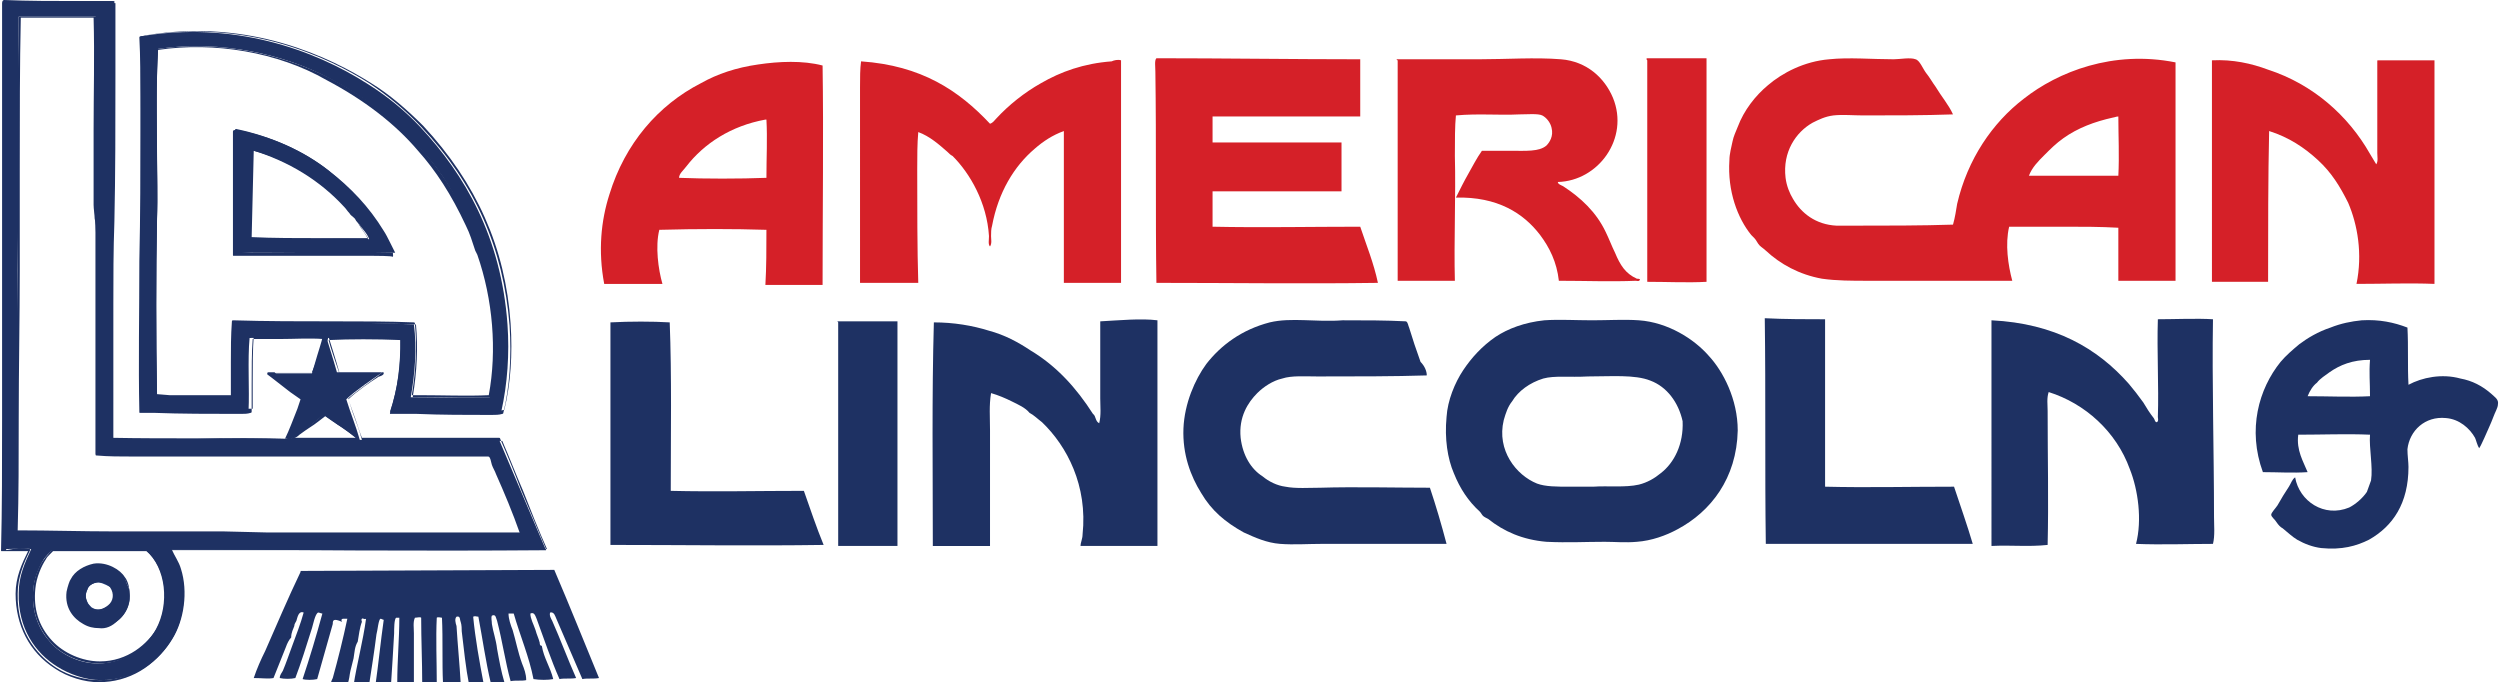
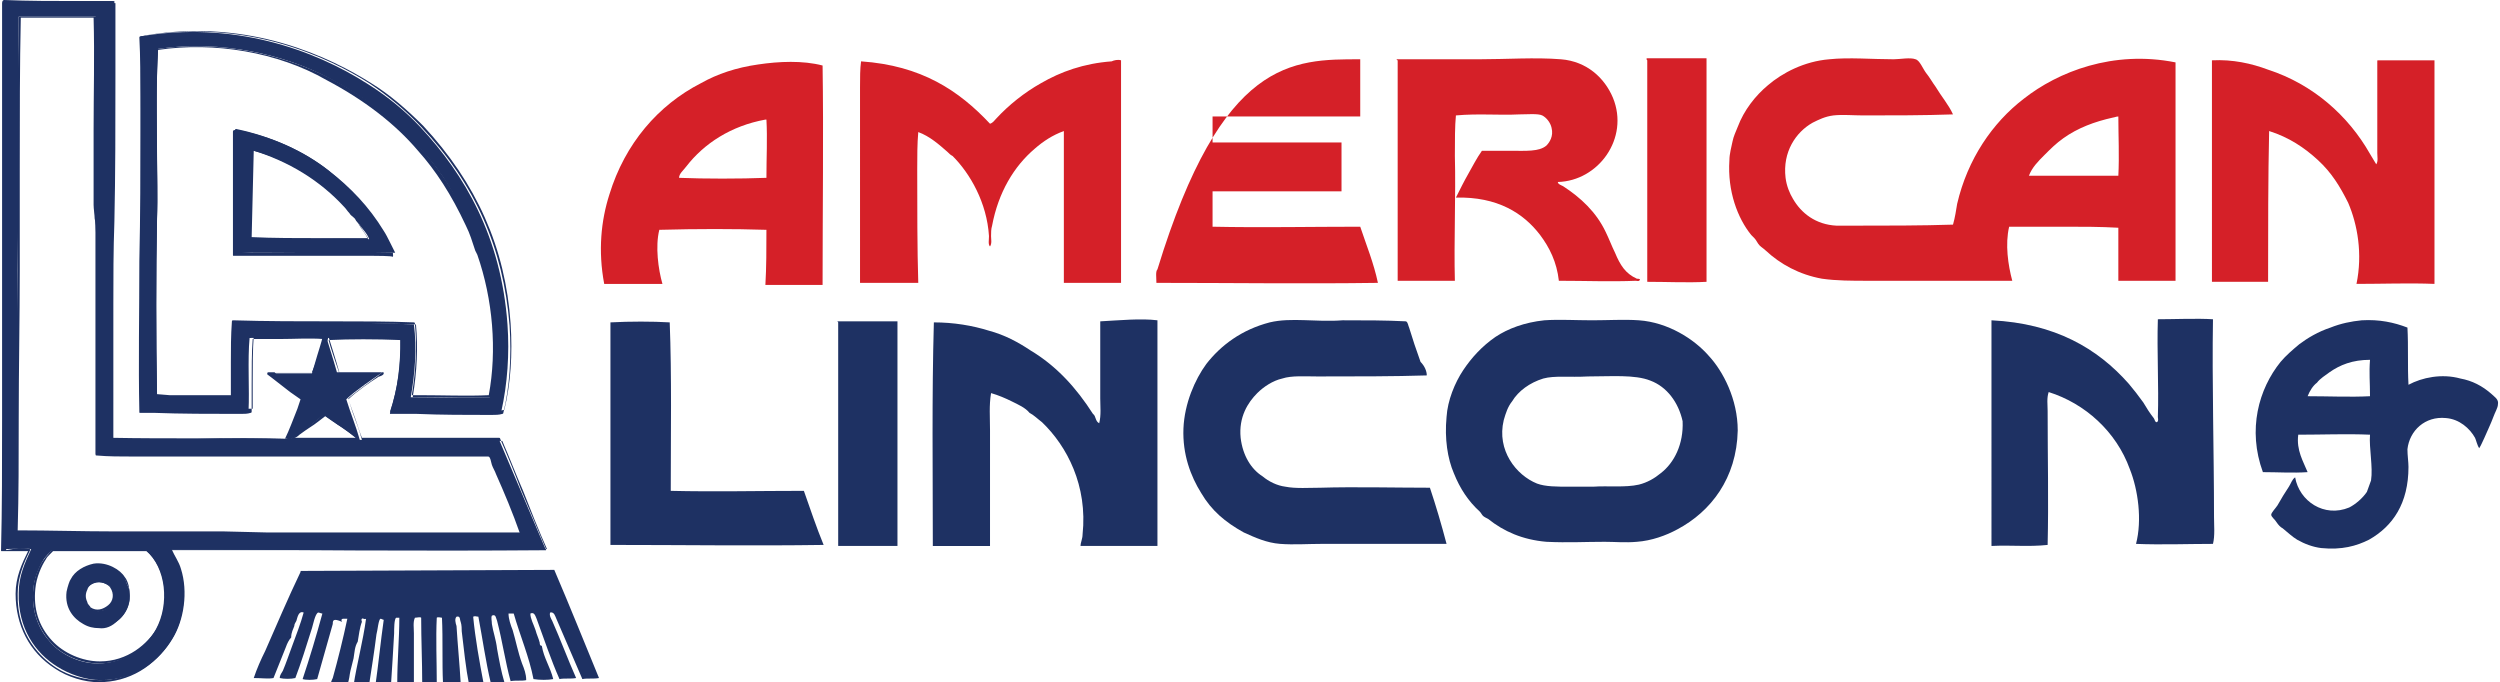
<svg xmlns="http://www.w3.org/2000/svg" version="1.1" id="b" x="0px" y="0px" viewBox="0 0 240.4 65.6" style="enable-background:new 0 0 240.4 65.6;" xml:space="preserve">
  <style type="text/css">
	.st0{fill:#D52028;}
	.st1{fill:#223E7B;}
	.st2{fill:#1E3163;}
</style>
  <g id="c">
    <g id="d">
      <path class="st0" d="M79.1,6.3c-1.9-0.5-4.2-0.4-6.2-0.1c-2.1,0.3-3.9,0.9-5.5,1.8c-4.1,2.1-7.3,5.8-8.8,10.7    c-0.8,2.5-1.1,5.4-0.5,8.6h5.6c-0.4-1.4-0.7-3.6-0.3-5.2c3.7-0.1,7.1-0.1,10.3,0c0,1.8,0,3.6-0.1,5.3h5.5    C79.1,20.4,79.2,12.7,79.1,6.3L79.1,6.3L79.1,6.3z M73.7,17.1c-2.6,0.1-5.9,0.1-8.4,0c0-0.4,0.4-0.7,0.7-1.1    c1.7-2.2,4.3-3.9,7.6-4.5h0.1C73.8,13.3,73.7,15.2,73.7,17.1L73.7,17.1L73.7,17.1z" />
      <path class="st0" d="M194.6,9.5c-3,2.3-5.4,5.8-6.4,10.1c-0.1,0.6-0.2,1.3-0.4,2c-3,0.1-6.4,0.1-9.8,0.1c-0.5,0-0.9,0-1.4,0    c-2-0.1-3.4-1.2-4.2-2.6c-0.3-0.5-0.6-1.2-0.7-2c-0.3-2.5,1-4.4,2.6-5.3c0.6-0.3,1.2-0.6,2-0.7c0.9-0.1,1.9,0,2.9,0    c2.9,0,5.8,0,8.6-0.1c-0.4-0.9-1.1-1.7-1.7-2.7c-0.3-0.4-0.5-0.8-0.9-1.3c-0.3-0.4-0.6-1.2-1-1.3c-0.5-0.2-1.5,0-2.1,0    c-2.1,0-4.3-0.2-6.2,0c-2.4,0.2-4.5,1.3-5.9,2.5c-1.2,1-2.3,2.4-2.9,4c-0.2,0.5-0.4,0.9-0.5,1.4c-0.1,0.5-0.3,1.2-0.3,1.8    c-0.2,3,0.8,5.6,2.1,7.2c0.1,0.1,0.2,0.2,0.3,0.3c0.2,0.2,0.3,0.5,0.5,0.7c0.2,0.2,0.4,0.3,0.6,0.5c1.4,1.3,3.2,2.3,5.4,2.7    c1.4,0.2,2.9,0.2,4.4,0.2h13.9c-0.4-1.5-0.7-3.5-0.3-5.2c1.9,0,3.6,0,5.4,0c1.6,0,3.4,0,5.1,0.1v5.1h5.5v-21    C203.2,4.8,197.9,6.9,194.6,9.5L194.6,9.5L194.6,9.5z M203.7,16.9h-8.6c0.3-0.8,0.9-1.4,1.5-2c0.6-0.6,1.1-1.1,1.8-1.6    c1.4-1,3-1.6,4.8-2c0.1,0,0.3-0.1,0.5-0.1C203.7,13,203.8,15,203.7,16.9z" />
      <path class="st0" d="M107.8,5.8v21.4h-5.5V12.6c-1.1,0.4-2,1-2.8,1.7c-2,1.7-3.5,4.2-4.1,7.4c-0.1,0.3-0.1,0.7-0.1,1    c0,0.3,0.1,0.7-0.1,1c-0.2-0.2-0.1-0.6-0.1-1c-0.2-3.2-1.8-6-3.5-7.7c-0.2-0.1-0.3-0.2-0.5-0.4c-0.8-0.7-1.7-1.5-2.8-1.9    c-0.1,1.1-0.1,2.4-0.1,3.6c0,3.5,0,7.7,0.1,10.9h-5.6V8.4c0-0.9,0-1.8,0.1-2.5c5.8,0.4,9.4,2.8,12.4,6c0.3-0.1,0.4-0.3,0.6-0.5    c1.2-1.3,2.7-2.5,4.3-3.4c1.9-1.1,4.1-1.9,6.8-2.1C107.1,5.8,107.5,5.7,107.8,5.8C107.8,5.8,107.8,5.8,107.8,5.8z" />
      <path class="st0" d="M228.7,5.8h5.4v21.5c-2.4-0.1-5,0-7.5,0c0.6-2.9,0.1-5.7-0.8-7.8c-0.8-1.6-1.6-2.9-2.9-4.1s-2.8-2.2-4.7-2.8    c-0.1,4.3-0.1,9.5-0.1,14.5h-5.4V5.8c2-0.1,3.8,0.3,5.4,0.9c4.3,1.4,7.7,4.4,9.8,8.1c0.2,0.3,0.4,0.7,0.6,1    c0.2-0.3,0.1-0.7,0.1-1.1c0-2.6,0-6,0-8.8C228.6,5.8,228.6,5.8,228.7,5.8L228.7,5.8L228.7,5.8z" />
      <path class="st0" d="M134.3,5.7h7.9c2.7,0,5.4-0.2,7.9,0c2.5,0.2,4.2,1.8,5,3.7c1.6,3.9-1.4,8-5.3,8.1c0,0.2,0.3,0.3,0.5,0.4    c1.7,1.1,3.2,2.5,4.1,4.4c0.3,0.6,0.6,1.4,0.9,2c0.5,1.2,1,2,2.1,2.5c0.1,0,0.3,0,0.3,0.1c-0.1,0.2-0.3,0.1-0.4,0.1    c-2.3,0.1-5,0-7.4,0c-0.2-1.8-0.9-3.2-1.8-4.4c-1.6-2.1-4.1-3.7-8.1-3.6c0.4-0.8,0.8-1.6,1.2-2.3s0.8-1.5,1.3-2.2    c0.7,0,1.8,0,2.8,0c1.4,0,2.7,0.1,3.4-0.5c0.3-0.3,0.7-0.9,0.5-1.7c-0.1-0.5-0.5-1-0.9-1.2c-0.4-0.2-1.5-0.1-2.2-0.1    c-2,0.1-3.9-0.1-6.1,0.1c-0.1,1-0.1,2.4-0.1,3.9c0.1,3.8-0.1,8.2,0,12h-5.5V5.8C134.3,5.8,134.3,5.7,134.3,5.7L134.3,5.7    L134.3,5.7z" />
-       <path class="st0" d="M130.8,5.7v5.5h-14.2v2.5h12.4v4.7h-12.4v3.4c4.6,0.1,9.5,0,14.2,0c0.6,1.8,1.3,3.5,1.7,5.4    c-7,0.1-14.2,0-21.3,0c-0.1-6.5,0-13.6-0.1-20.3c0-0.5-0.1-1.1,0.1-1.3C117.5,5.6,124.3,5.7,130.8,5.7z" />
+       <path class="st0" d="M130.8,5.7v5.5h-14.2v2.5h12.4v4.7h-12.4v3.4c4.6,0.1,9.5,0,14.2,0c0.6,1.8,1.3,3.5,1.7,5.4    c-7,0.1-14.2,0-21.3,0c0-0.5-0.1-1.1,0.1-1.3C117.5,5.6,124.3,5.7,130.8,5.7z" />
      <path class="st0" d="M158.4,5.6h5.7c0,7.1,0,15,0,21.5c-1.8,0.1-3.8,0-5.7,0V5.8C158.3,5.7,158.3,5.6,158.4,5.6z" />
-       <path class="st1" d="M9.4,58.8c-0.3,0-0.6-0.1-0.8-0.3c-0.1-0.1-0.3-0.3-0.4-0.5c-0.2-0.4-0.2-0.9,0-1.3c0.2-0.4,0.6-0.8,1.1-0.8    l0,0c0.7-0.1,1.3,0.4,1.5,0.6c0.5,0.7,0.2,1.5-0.2,1.9C10.3,58.6,9.9,58.8,9.4,58.8C9.4,58.8,9.4,58.8,9.4,58.8z M9.5,56    c-0.1,0-0.1,0-0.2,0c0,0,0,0,0,0c-0.4,0.1-0.8,0.3-0.9,0.7c-0.2,0.4-0.2,0.8,0,1.2c0.1,0.2,0.3,0.4,0.4,0.5    c0.6,0.4,1.2,0.2,1.7-0.2s0.6-1.1,0.2-1.7C10.5,56.4,10,56.1,9.5,56L9.5,56L9.5,56z" />
      <path class="st2" d="M53.3,54.8c1.5,3.5,2.9,7,4.3,10.4c-0.5,0.1-1.1,0-1.6,0.1c-0.8-1.9-1.7-3.9-2.5-5.8    c-0.1-0.2-0.2-0.7-0.6-0.6c-0.1,0.3,0.1,0.6,0.2,0.8c0.8,1.8,1.5,3.7,2.3,5.5c-0.5,0.1-1.1,0-1.6,0.1c-0.8-1.8-1.5-3.9-2.2-5.8    c-0.1-0.2-0.2-0.7-0.6-0.5c0,0.5,0.3,1,0.5,1.6c0.1,0.4,0.3,0.8,0.4,1.2c0,0.1,0,0.3,0.2,0.3c0.2,1.2,0.8,2,1.1,3.2    c-0.5,0.1-1.3,0.1-1.9,0c-0.4-2.1-1.3-4.2-1.9-6.3h-0.5c0,0.5,0.2,1.1,0.4,1.6c0.3,1,0.5,2.1,0.9,3.2c0.2,0.5,0.4,1,0.4,1.6    c-0.4,0.1-1,0-1.5,0.1c-0.5-1.8-0.8-3.9-1.3-5.8c-0.1-0.2-0.1-0.7-0.5-0.5c-0.1,0.2,0,0.5,0,0.8c0.1,0.7,0.4,1.5,0.5,2.4    c0.2,1.1,0.4,2.2,0.7,3.2c-0.3,0.1-0.9,0-1.3,0.1c-0.5-2.1-0.8-4.3-1.2-6.4c-0.2,0-0.3-0.1-0.5,0c0.2,2.1,0.6,4.3,1,6.4    c-0.4,0.1-1,0-1.4,0.1c-0.3-1.5-0.5-3.4-0.7-5.1c0-0.2,0-0.6-0.1-0.9c-0.1-0.2,0-0.6-0.4-0.5c-0.2,0.2-0.1,0.6,0,0.9    c0.1,1.7,0.3,3.7,0.4,5.5c-0.5,0.1-1.4,0.1-1.7,0c-0.1-2,0-4.2-0.1-6.3c-0.1,0-0.4-0.1-0.5,0c-0.1,2,0,4.2,0,6.3c-0.4,0-1,0-1.4,0    c0-2.1-0.1-4.2-0.1-6.3c-0.1-0.1-0.4,0-0.6,0c-0.2,0.4-0.1,1-0.1,1.5c0,1.5,0,3.4,0,4.9c-0.5,0-1.1,0.1-1.6-0.1    c0-2.2,0.2-4.3,0.2-6.3c-0.1,0-0.2,0-0.3,0c-0.2,0.1-0.2,1.1-0.2,1.5c-0.1,1.7-0.2,3.5-0.3,4.9c-0.5,0.2-1.1,0-1.5,0.1    c0.3-2.1,0.5-4.2,0.8-6.3c-0.1,0-0.2-0.1-0.3-0.1c-0.2,0-0.3,1.2-0.4,1.5c-0.2,1.6-0.5,3.5-0.7,4.8c-0.4,0.1-1,0-1.5,0.1    c0.3-2,0.9-4.2,1.2-6.4c-0.2,0.1-0.3-0.1-0.4,0c-0.1,0.1,0,0.2,0,0.3c-0.2,0.5-0.3,1.3-0.4,1.9c-0.3,0.5-0.3,1-0.4,1.6    c-0.1,0.4-0.2,0.8-0.3,1.2c-0.1,0.4-0.1,0.9-0.3,1.3c-0.4,0.1-1.1,0-1.6,0.1c0-0.3,0.1-0.5,0.2-0.7c0.5-1.8,1-3.8,1.4-5.7h-0.4    c-0.2,0-0.2,0.2-0.1,0.3C32,59.4,32,59.7,32,60c-0.5,1.7-1,3.6-1.5,5.3c-0.4,0.1-1.1,0.1-1.4,0c0.7-2.1,1.3-4.1,1.9-6.3    c-0.1,0-0.3-0.1-0.4-0.1c-0.3,0.1-0.5,1.2-0.6,1.5c-0.5,1.6-1.1,3.5-1.6,4.8c-0.4,0.1-1.1,0.1-1.5,0c0-0.3,0.2-0.5,0.3-0.7    c0.3-0.7,0.6-1.6,0.9-2.4c0.4-1.1,0.8-2.1,1.1-3.2c-0.5-0.2-0.6,0.5-0.7,0.8c-0.1,0.2-0.2,0.3-0.2,0.5c-0.1,0.3-0.3,0.6-0.3,1.1    c-0.2,0.2-0.4,0.6-0.5,0.9c-0.4,1-0.8,2-1.2,3c-0.5,0.1-1.1,0-1.9,0c0.3-0.9,0.7-1.8,1.1-2.6c1.1-2.5,2.2-5.1,3.4-7.6    c0-0.1,0-0.1,0.1-0.1L53.3,54.8L53.3,54.8L53.3,54.8z" />
      <path class="st2" d="M164.3,34.2c-1.4-1.6-3.9-3.2-6.7-3.4c-1.4-0.1-3,0-4.5,0s-3.2-0.1-4.6,0c-1.9,0.2-3.5,0.8-4.7,1.6    c-1.3,0.9-2.3,2-3.1,3.2c-0.8,1.2-1.5,2.9-1.6,4.5c-0.2,2.1,0.1,4,0.7,5.4c0.6,1.5,1.4,2.7,2.5,3.7c0.1,0.1,0.2,0.3,0.3,0.4    c0.1,0.1,0.3,0.2,0.5,0.3c1.5,1.2,3.3,2,5.6,2.2c2.1,0.1,3.7,0,5.6,0c1,0,2,0.1,3.1,0c1.4-0.1,2.8-0.6,3.9-1.2    c3.2-1.7,5.7-4.9,5.8-9.5C167.1,38.4,165.7,35.7,164.3,34.2z M159.7,45.5c-0.6,0.5-1.3,0.9-2.1,1.1c-1.3,0.3-3,0.1-4.4,0.2    c-0.8,0-1.6,0-2.3,0c-1.2,0-2.3,0-3.1-0.3c-2-0.8-3.9-3.2-3.2-6.1c0.2-0.7,0.4-1.3,0.8-1.8c0.6-1,1.7-1.8,3-2.2    c1.1-0.3,2.5-0.1,4.3-0.2c2.2,0,4.5-0.2,6,0.4c1.6,0.6,2.7,2.1,3.1,3.9C161.9,42.7,161,44.5,159.7,45.5L159.7,45.5L159.7,45.5z" />
      <path class="st2" d="M239.6,37.9c-0.9-0.8-1.9-1.3-3-1.5c-1.8-0.5-3.7-0.1-5,0.6c-0.1-1.8,0-3.7-0.1-5.5c-1.3-0.5-2.7-0.8-4.4-0.7    c-1,0.1-2,0.3-3,0.7c-1.2,0.4-2.2,1-3,1.6c-0.6,0.5-1.3,1.1-1.8,1.7c-2.1,2.6-3.2,6.5-1.7,10.6c1.4,0,2.9,0.1,4.3,0    c-0.4-1-1.1-2.1-0.9-3.6c2.3,0,4.7-0.1,6.9,0c-0.1,1.3,0.3,3.1,0.1,4.4c-0.1,0.3-0.3,0.8-0.4,1.1c-0.4,0.6-1.1,1.2-1.7,1.5    c-2.4,1-4.8-0.6-5.2-2.9c-0.3,0.2-0.4,0.6-0.6,0.9c-0.4,0.6-0.7,1.1-1.1,1.8c-0.2,0.3-0.6,0.7-0.6,0.9c0,0.2,0.4,0.5,0.5,0.7    c0.2,0.3,0.4,0.5,0.6,0.6c0.5,0.4,0.9,0.8,1.4,1.1c0.7,0.4,1.5,0.7,2.3,0.8c2,0.2,3.4-0.2,4.6-0.8c2.3-1.3,3.8-3.5,3.8-7    c0-0.5-0.1-1.1-0.1-1.7c0.2-1.8,1.7-3.2,3.7-3c1.3,0.1,2.3,1,2.8,1.9c0.1,0.2,0.2,0.7,0.4,1c0.2-0.3,0.3-0.6,0.5-1    c0.3-0.7,0.6-1.3,0.9-2.1c0.1-0.3,0.4-0.8,0.4-1.1C240.3,38.4,239.9,38.2,239.6,37.9L239.6,37.9L239.6,37.9z M227.9,38.1    c-1.9,0.1-4,0-6,0c0.2-0.5,0.5-1,0.9-1.3c0.3-0.4,0.8-0.7,1.2-1c1-0.7,2.2-1.2,3.9-1.2C227.8,35.9,227.9,36.7,227.9,38.1z" />
      <path class="st2" d="M80.6,30.9h5.7v21.6h-5.7V31C80.5,30.9,80.5,30.9,80.6,30.9z" />
      <path class="st2" d="M64.4,31c0.2,5.2,0.1,10.7,0.1,16.2c4.2,0.1,8.5,0,12.8,0c0.6,1.7,1.2,3.5,1.9,5.2c-6.7,0.1-13.7,0-20.5,0V31    C60.6,30.9,62.7,30.9,64.4,31L64.4,31L64.4,31z" />
      <path class="st2" d="M137.2,36.1c-3.1,0.1-6.8,0.1-10.5,0.1c-1.2,0-2.5-0.1-3.4,0.2c-0.9,0.2-1.8,0.8-2.4,1.4    c-0.9,0.9-1.8,2.3-1.6,4.3c0.2,1.7,1,3,2.1,3.7c0.6,0.5,1.4,0.9,2.2,1c1,0.2,2.3,0.1,3.4,0.1c3.2-0.1,7.3,0,10.5,0    c0.6,1.8,1.1,3.5,1.6,5.4h-12c-1.3,0-2.7,0.1-4,0c-1.3-0.1-2.4-0.6-3.5-1.1c-1.8-1-3.1-2.1-4.1-3.8c-1-1.6-1.8-3.7-1.7-6.2    c0.1-2.4,1.1-4.7,2.2-6.2c1.4-1.8,3.4-3.3,6.1-4c2.1-0.5,4.5,0,7-0.2c0.1,0,0.1,0,0.1,0c2.2,0,4,0,6,0.1c0.2,0.1,0.2,0.4,0.3,0.6    c0.3,1,0.7,2.2,1.1,3.3C137,35.2,137.2,35.7,137.2,36.1L137.2,36.1L137.2,36.1z" />
      <path class="st2" d="M111.3,30.8v21.7h-7.4c0-0.3,0.2-0.7,0.2-1.1c0.5-4.7-1.5-8.5-3.9-10.8c-0.4-0.3-0.8-0.7-1.2-0.9    c-0.4-0.5-1.1-0.8-1.7-1.1c-0.6-0.3-1.3-0.6-2-0.8c-0.2,1.2-0.1,2.3-0.1,3.6v11.1h-5.5c0-7.2-0.1-14.4,0.1-21.5    c1.9,0,3.7,0.3,5.3,0.8c1.5,0.4,2.8,1.1,4,1.9c2.5,1.5,4.4,3.6,6,6.1c0.3,0.2,0.2,0.7,0.6,0.9c0.2-0.8,0.1-1.6,0.1-2.4v-7.4    C107.7,30.8,109.7,30.6,111.3,30.8L111.3,30.8L111.3,30.8z" />
      <path class="st2" d="M207.4,30.7c1.6,0,3.9-0.1,5.4,0c-0.1,6,0.1,12.8,0.1,19c0,0.8,0.1,1.8-0.1,2.6c-2.3,0-5,0.1-7.4,0    c0.6-2.3,0.2-5.2-0.6-7.2c-1.3-3.6-4.3-6.3-7.8-7.4c-0.2,0.6-0.1,1.2-0.1,1.8c0,4.4,0.1,8.7,0,12.9c-1.9,0.2-3.5,0-5.4,0.1V30.8    c6.1,0.3,10.2,2.7,13.2,6.1c0.5,0.6,0.9,1.1,1.4,1.8c0.3,0.5,0.6,1,1,1.5c0.1,0.1,0.1,0.4,0.3,0.4c0.2-0.1,0.1-0.4,0.1-0.5    c0.1-3-0.1-6.3,0-9.4C207.4,30.7,207.4,30.7,207.4,30.7L207.4,30.7L207.4,30.7z" />
-       <path class="st2" d="M175.5,30.7v16.1c4,0.1,8,0,12.4,0c0.6,1.8,1.3,3.8,1.8,5.5c-6.6,0-12.8,0-19.9,0c-0.1-7.1,0-14.5-0.1-21.7    C171.6,30.7,173.9,30.7,175.5,30.7L175.5,30.7L175.5,30.7z" />
      <g>
        <path class="st2" d="M37.5,23.3c-0.2-0.4-0.4-0.8-0.6-1.1c-1.4-2.3-3.2-4.2-5.3-5.8c-2.3-1.8-5.5-3.3-8.9-4     c-0.1,0-0.1,0.1-0.1,0.1c0,3.3-0.1,8.3,0,11.8c5.2,0,10,0.1,15.4,0C37.9,24.1,37.7,23.7,37.5,23.3z M24.1,22.9c0-3,0-5.6,0-8.4     c0-0.1,0-0.1,0-0.1c3.7,1.1,6.7,3,9,5.5c0.2,0.2,0.3,0.4,0.5,0.6c0.1,0.2,0.3,0.3,0.5,0.5c0.1,0.1,0.1,0.2,0.2,0.3     c0.1,0.1,0.1,0.1,0.2,0.2c0.3,0.5,0.8,0.9,1,1.5C31.6,22.9,27.4,23.1,24.1,22.9L24.1,22.9L24.1,22.9z" />
        <path class="st2" d="M35.9,24.6c-2,0-4,0-5.9,0c-2.4,0-4.9,0-7.5,0l0,0c-0.1,0-0.1,0-0.1-0.1c0-3.5,0-8.5,0-11.8     c0-0.1,0-0.2,0.2-0.2h0c3.3,0.6,6.5,2.1,8.9,4c2.2,1.7,4,3.7,5.3,5.8c0.2,0.3,0.4,0.7,0.6,1.1l0,0c0,0.1,0.1,0.1,0.1,0.2     c0.2,0.3,0.3,0.6,0.3,1c0,0,0,0.1-0.1,0.1C37.9,24.6,35.9,24.6,35.9,24.6z M24.2,24.3c2,0,3.9,0,5.8,0c2.5,0,5.1,0,7.8,0     c0-0.3-0.2-0.5-0.3-0.8c0-0.1-0.1-0.1-0.1-0.2c-0.2-0.4-0.4-0.8-0.6-1.1c-1.3-2.1-3.1-4.1-5.2-5.8c-2.4-1.9-5.5-3.3-8.8-3.9v0     c0,3.3-0.1,8.2,0,11.7L24.2,24.3L24.2,24.3z M28.6,23.1c-1.6,0-3.1,0-4.5-0.1c0,0-0.1,0-0.1-0.1v-8.4c0-0.1,0-0.1,0-0.1     c0,0,0-0.1,0-0.1c0,0,0.1,0,0.1,0c3.5,1,6.5,2.9,9.1,5.5c0.1,0.1,0.2,0.3,0.3,0.4c0,0.1,0.1,0.1,0.1,0.2c0.1,0.1,0.2,0.2,0.3,0.3     c0.1,0.1,0.2,0.2,0.2,0.2l0,0c0.1,0.1,0.1,0.2,0.2,0.3l0,0c0.1,0.1,0.1,0.1,0.1,0.2c0.1,0.2,0.2,0.3,0.3,0.5     c0.2,0.3,0.5,0.7,0.7,1.1c0,0,0,0.1,0,0.1c0,0,0,0-0.1,0c-1.5,0-3,0-4.5,0C30.2,23.1,29.4,23.1,28.6,23.1L28.6,23.1L28.6,23.1z      M24.2,22.8c2,0.1,4.4,0.1,6.9,0.1c1.4,0,2.9,0,4.3,0c-0.2-0.3-0.4-0.6-0.6-0.9c-0.1-0.2-0.2-0.3-0.3-0.5c0-0.1-0.1-0.1-0.1-0.2     l0,0c-0.1-0.1-0.1-0.2-0.2-0.3l0,0c-0.1-0.1-0.1-0.1-0.2-0.2c-0.1-0.1-0.2-0.2-0.3-0.3c0-0.1-0.1-0.1-0.1-0.2     c-0.1-0.1-0.2-0.3-0.3-0.4c-2.5-2.6-5.5-4.5-8.9-5.4L24.2,22.8L24.2,22.8L24.2,22.8z" />
      </g>
      <g>
        <path class="st2" d="M52.5,52.9c-1.5-3.5-3-7.1-4.5-10.6c-4.1,0-8.7,0-13.4,0c-0.4-1.4-0.9-2.6-1.3-3.9c0.8-0.8,2.9-2.2,2.9-2.2     c0.1-0.1,0.5-0.3,0.5-0.4c-1.4,0-2.8,0-4.3,0c-0.3-1.1-1-3.3-1-3.3c2.2-0.1,4.7-0.1,7.1,0c0.1,2.7-0.3,5-1,7.1     c3.1,0,6.6,0.1,9.4,0.1c0.4,0,0.9,0.1,1.3-0.1c0.6-2.7,0.8-5.6,0.6-8.4c-0.6-8.4-4.1-14.4-8.4-19c-1.4-1.5-3.1-2.9-5-4.1     c-5.3-3.4-13-6.1-21.9-4.6c0.1,3.1,0,6,0.1,8.9c0.1,8.2-0.2,18.3-0.1,27c2.9,0,6.3,0.1,9.2,0.1c0.4,0,0.9,0.1,1.2,0     c0.1-2-0.1-4.9,0.1-7c2.3,0,4.8-0.1,7,0c0,0.1-0.5,1.7-0.5,1.7S30,35.9,30,35.9c0,0-3.1,0-4.2,0l0.5,0.4l1.8,1.4l1,0.7     c-0.1,0.3-0.2,0.6-0.3,0.9c-0.4,1-0.8,2.1-1.2,2.9c-5.6-0.1-11.7,0-16.8-0.1c0-3.3,0-7,0-10.5c0-3.1-0.1-6.6,0.1-10.4     c0.2-6.7,0-14,0.1-21.1c-3.2,0-7.2,0-10.4,0c-0.1,0-0.1,0.1-0.1,0.1c0,4.3-0.1,8.8,0,13.2c0.1,4.5-0.1,9.1-0.1,13.7s0,8.6,0,13     s0,8.6-0.1,12.7c0.9,0,2-0.1,2.7,0c-0.6,1.3-1.2,2.6-1.2,4.2c-0.1,3.4,1.6,5.8,3.7,7.1c1.1,0.7,2.7,1.3,4.2,1.3     c3.2,0,5.6-1.8,6.9-4c1.1-1.8,1.5-4.5,0.8-6.7c-0.2-0.7-0.6-1.2-0.9-1.9C28.3,52.9,40.5,53,52.5,52.9L52.5,52.9L52.5,52.9z      M22.5,30.9c-0.2,2.6,0,4.6-0.1,7.2c-2.2,0.1-4.7,0-7.3,0c-0.1-5.6-0.1-11.6,0-17c0.1-5-0.2-11.2,0.1-16.4     c6.1-0.9,12.3,0.6,16.4,2.8c3.5,1.8,6.5,4.1,8.9,6.9c1.9,2,3.4,4.5,4.6,7.2c0.4,0.9,0.7,1.9,1,2.9c1.3,3.8,1.9,8.8,1,13.7     c-2.3,0.1-5.2,0-7.6,0c0.4-2.3,0.6-4.7,0.3-7C34,30.9,28.1,31.1,22.5,30.9L22.5,30.9L22.5,30.9z M29.6,41.1     c0.4-0.3,1-0.8,1.5-1.2c0.3,0.2,1.4,1,1.8,1.2c0.7,0.5,0.8,0.6,1.5,1.1c-2.2,0-4.5,0-6.4,0C28.4,42,29.1,41.5,29.6,41.1z      M15,60.5c-0.9,1.7-3,3.3-5.6,3.3c-1.8,0-3.6-0.9-4.6-2.1c-1-1.1-1.8-2.8-1.6-5c0.1-1.1,0.5-2.1,1-2.9c0.2-0.3,0.5-0.6,0.8-0.9h9     C16,54.6,16.3,58.1,15,60.5L15,60.5L15,60.5z M25.7,51.3c-4.1,0-8.2,0-11.7,0c-4.1,0-8.3,0-12.4-0.1c0-7.7,0.1-16.8,0.1-25.3     c0.1-7.9,0-16.8,0.1-24.2c0-0.1,0-0.1,0-0.1h7.4c0.1,6.2-0.1,12.1-0.1,18.2c0,0.8,0.1,1.7,0.1,2.6v21.3c1.3,0.1,2.7,0.1,4.2,0.1     c11,0,22.3,0.1,33.5,0c0.3,0.2,0.3,0.6,0.4,0.9c0.1,0.3,0.3,0.6,0.4,0.9c0.8,1.8,1.6,3.7,2.3,5.7C42.4,51.4,33.8,51.3,25.7,51.3     L25.7,51.3L25.7,51.3z" />
        <path class="st2" d="M9.5,65.6c-1.4,0-3-0.5-4.2-1.3c-2.5-1.6-3.8-4.2-3.8-7.2c0-1.6,0.6-2.9,1.2-4.1c-0.4,0-1,0-1.5,0h-1     c-0.1,0-0.1,0-0.1-0.1c0.1-4,0.1-8.2,0.1-12.7c0-2.2,0-4.4,0-6.5c0-2.1,0-4.3,0-6.5c0-1.8,0-3.7,0-5.5c0-2.7,0-5.5,0-8.2     c0-2.4,0-4.8,0-7.2c0-2,0-4,0-6v0C0.2,0.1,0.3,0,0.4,0h0c2.3,0.1,4.8,0.1,7.3,0.1h3.1c0.1,0,0.1,0.1,0.1,0.1c0,2.3,0,4.7,0,7     c0,4.7,0.1,9.6-0.1,14.1c-0.1,2.8-0.1,5.4-0.1,7.9v13c2.5,0,5.1,0,7.9,0s5.9,0,8.8,0c0.4-0.8,0.8-1.9,1.2-2.9     c0.1-0.3,0.2-0.6,0.3-0.9l-1-0.7l-1.8-1.4L25.7,36c0,0,0-0.1,0-0.1s0-0.1,0.1-0.1c1,0,3.7,0,4.2,0c0.1-0.2,0.4-1,0.6-1.6     c0.2-0.5,0.4-1.3,0.5-1.6c-1.4-0.1-2.8,0-4.2,0c-0.9,0-1.8,0-2.6,0c-0.1,1.3-0.1,2.9-0.1,4.4c0,0.9,0,1.8,0,2.6     c0,0,0,0.1-0.1,0.1c-0.3,0.1-0.6,0.1-0.9,0.1c-0.1,0-0.2,0-0.4,0c-2.5,0-5.4,0-8-0.1l-1.3,0c-0.1,0-0.1,0-0.1-0.1     c-0.1-4.6,0-9.6,0-14.5c0.1-4.5,0.1-8.7,0.1-12.6c0-1.1,0-2.2,0-3.3c0-1.8,0-3.7-0.1-5.6c0,0,0-0.1,0.1-0.1     C23.8,1.7,31.7,5.6,35.5,8c1.8,1.2,3.5,2.6,5,4.2c5.2,5.5,7.9,11.7,8.5,19.1c0.2,3,0,6-0.6,8.4c0,0,0,0.1-0.1,0.1     c-0.3,0.1-0.7,0.1-1,0.1H47c-2.1,0-4.6,0-6.9-0.1c-0.8,0-1.7,0-2.5,0c0,0-0.1,0-0.1,0c0,0,0-0.1,0-0.1c0.8-2.5,1-4.7,1-7     c-2.4-0.1-4.8-0.1-6.9,0c0.1,0.5,0.7,2.2,1,3.1h4.2c0.1,0,0.1,0,0.1,0.1c0,0.1-0.1,0.2-0.4,0.3c-0.1,0-0.2,0.1-0.2,0.1l0,0     c-0.5,0.3-2.1,1.4-2.8,2.1c0.2,0.5,0.3,0.9,0.5,1.4c0.3,0.8,0.5,1.5,0.8,2.3H41c2.5,0,4.8,0,7,0l0,0c0,0,0.1,0,0.1,0.1     c0.7,1.6,1.4,3.3,2,4.9c0.8,1.9,1.6,3.8,2.4,5.7c0,0,0,0.1,0,0.1c0,0,0,0-0.1,0c-8,0-16.2,0-24.1,0c-4,0-8,0-11.9,0     c0.1,0.3,0.2,0.5,0.4,0.8c0.2,0.3,0.3,0.6,0.5,1c0.7,2.1,0.4,4.9-0.8,6.8C14.9,64.1,12.4,65.6,9.5,65.6L9.5,65.6L9.5,65.6z      M1.8,52.7c0.4,0,0.8,0,1,0.1c0,0,0.1,0,0.1,0c0,0,0,0.1,0,0.1c-0.6,1.2-1.2,2.6-1.2,4.2c-0.1,4,2.3,6.2,3.7,7.1     c1.2,0.8,2.8,1.2,4.2,1.2c2.8,0,5.3-1.5,6.8-4c1.1-1.9,1.4-4.5,0.8-6.6c-0.1-0.3-0.3-0.7-0.4-1c-0.1-0.3-0.3-0.6-0.4-0.9     c0,0,0-0.1,0-0.1c0,0,0,0,0.1,0l0,0c4,0,8,0,12.1,0c7.9,0,16,0,24,0c-0.8-1.8-1.6-3.8-2.3-5.6c-0.7-1.6-1.3-3.2-2-4.8     c-2.2,0-4.5,0-7,0c-2.1,0-4.2,0-6.4,0l0,0c0,0-0.1,0-0.1-0.1c-0.2-0.8-0.5-1.6-0.8-2.4c-0.2-0.5-0.3-1-0.5-1.5c0,0,0-0.1,0-0.1     c0.8-0.7,2.4-1.8,2.9-2.2c0,0,0.1-0.1,0.2-0.2c0,0,0.1,0,0.1-0.1h-4c0,0-0.1,0-0.1-0.1c-0.3-1.1-1-3.3-1-3.3c0,0,0-0.1,0-0.1     c0,0,0,0,0.1,0c2.1,0,4.6-0.1,7.1,0c0,0,0.1,0,0.1,0.1c0.1,2.3-0.2,4.5-0.9,7c0.8,0,1.6,0,2.4,0c2.4,0,4.8,0.1,6.9,0.1h0.3     c0.3,0,0.6,0,0.9-0.1c0.6-2.5,0.8-5.3,0.6-8.3c-0.5-7.3-3.3-13.5-8.4-19c-1.5-1.5-3.2-3-5-4.1c-3.8-2.4-11.6-6.3-21.7-4.6     c0.1,1.9,0.1,3.7,0,5.5v3.3c0,3.9,0,8.1-0.1,12.6c-0.1,4.8-0.1,9.8,0,14.4l1.2,0c2.5,0,5.4,0.1,8,0.1c0.1,0,0.2,0,0.4,0     c0.3,0,0.5,0,0.8,0c0-0.7,0-1.6,0-2.5c0-1.6,0-3.2,0.1-4.5c0,0,0.1-0.1,0.1-0.1c0.9,0,1.8,0,2.7,0c1.5,0,3,0,4.3,0c0,0,0,0,0.1,0     c0,0,0,0,0,0.1c0,0.1-0.4,1.5-0.5,1.7c-0.2,0.5-0.6,1.6-0.6,1.7c0,0,0,0.1-0.1,0.1c0,0-2.7,0-4,0l0.2,0.2l1.8,1.4l1,0.7     c0,0,0,0.1,0,0.1c-0.1,0.3-0.2,0.7-0.3,1c-0.4,1-0.8,2.1-1.2,2.9c0,0-0.1,0.1-0.1,0.1c-2.9-0.1-5.9-0.1-8.8,0c-2.9,0-5.5,0-8,0     c-0.1,0-0.1,0-0.1-0.1V29.2c0-2.5,0-5.1,0.1-7.9c0.1-4.5,0.1-9.4,0.1-14.1c0-2.3,0-4.6,0-6.9h-3c-2.5,0-5,0-7.3,0     c0,0-0.1,0-0.1,0.1c0,2,0,4,0,6c0,2.4,0,4.8,0,7.2c0,2.7,0,5.5,0,8.2c0,1.8,0,3.7,0,5.5c0,2.2,0,4.4,0,6.5c0,2.1,0,4.3,0,6.5     c0,4.4,0,8.6-0.1,12.6L1.8,52.7C1.8,52.8,1.8,52.7,1.8,52.7z M9.5,63.8c-1.7,0-3.6-0.8-4.7-2.1c-1.2-1.4-1.8-3.1-1.6-5.1     c0.1-1.2,0.6-2.3,1.1-2.9c0.1-0.2,0.3-0.3,0.4-0.5C4.8,53.1,4.9,53,5,52.8c0,0,0.1,0,0.1,0H14c0,0,0.1,0,0.1,0     c1.9,1.7,2.4,5.2,1,7.7l0,0C14.3,62.1,12.3,63.8,9.5,63.8L9.5,63.8L9.5,63.8z M5.1,53c-0.1,0.1-0.2,0.2-0.3,0.3     c-0.2,0.2-0.3,0.3-0.4,0.5c-0.4,0.6-0.9,1.7-1,2.8c-0.2,1.9,0.3,3.6,1.6,5c1.1,1.2,2.9,2,4.6,2c2.7,0,4.6-1.7,5.5-3.2l0,0     c1.3-2.4,0.9-5.8-1-7.4L5.1,53L5.1,53z M37.5,51.4H14l-3,0c-3.1,0-6.3,0-9.4-0.1c-0.1,0-0.1,0-0.1-0.1c0-3.4,0-7,0.1-10.8     c0-4.8,0-9.7,0.1-14.4c0-3.1,0-6.5,0-9.7c0-4.9,0-10,0.1-14.5c0-0.1,0-0.2,0.1-0.2h7.4c0.1,0,0.1,0,0.1,0.1c0,3.7,0,7.4,0,10.9     c0,2.4,0,4.8,0,7.2c0,0.4,0,0.8,0.1,1.3c0,0.4,0.1,0.9,0.1,1.3v21.2c1.1,0.1,2.2,0.1,3.4,0.1h0.8c5.4,0,10.9,0,16.2,0     c5.7,0,11.6,0,17.3,0l0,0c0,0,0,0,0.1,0c0.2,0.2,0.3,0.4,0.4,0.7c0,0.1,0,0.2,0.1,0.3c0.1,0.2,0.1,0.3,0.2,0.5     c0.1,0.2,0.2,0.3,0.2,0.5c0.2,0.4,0.3,0.8,0.5,1.3c0.6,1.4,1.2,2.9,1.8,4.4c0,0,0,0.1,0,0.1c0,0,0,0-0.1,0     C46.2,51.4,41.8,51.5,37.5,51.4L37.5,51.4L37.5,51.4z M25.6,51.2h5.9c6.2,0,12.6,0,18.6,0c-0.5-1.4-1.1-2.9-1.7-4.2     c-0.2-0.4-0.3-0.8-0.5-1.3c-0.1-0.2-0.1-0.3-0.2-0.4c-0.1-0.2-0.2-0.3-0.2-0.5c0-0.1-0.1-0.2-0.1-0.3c-0.1-0.2-0.1-0.4-0.3-0.6     c-5.7,0-11.6,0-17.3,0c-5.4,0-10.9,0-16.2,0h-0.8c-1.2,0-2.4,0-3.5-0.1c-0.1,0-0.1,0-0.1-0.1V22.3c0-0.4,0-0.9-0.1-1.3     c0-0.4-0.1-0.9-0.1-1.3c0-2.4,0-4.9,0-7.2c0-3.5,0.1-7.1,0-10.8H2v0c-0.1,4.5-0.1,9.6-0.1,14.5c0,3.2,0,6.6,0,9.7     c0,4.7-0.1,9.7-0.1,14.4c0,3.7,0,7.3-0.1,10.7c3,0,6.2,0.1,9.3,0.1l3,0c2.3,0,4.8,0,7.5,0L25.6,51.2L25.6,51.2L25.6,51.2z      M31.6,42.4c-1.3,0-2.5,0-3.6,0c0,0-0.1,0-0.1-0.1s0-0.1,0-0.1c0.2-0.1,0.5-0.3,0.7-0.5c0.3-0.2,0.6-0.4,1-0.7l0,0     c0.5-0.3,1.2-0.9,1.5-1.2c0,0,0.1,0,0.1,0c0.3,0.2,1.4,1,1.8,1.2c0.7,0.5,0.8,0.6,1.5,1.1c0,0,0,0.1,0,0.1c0,0,0,0.1-0.1,0.1     L31.6,42.4L31.6,42.4z M28.3,42.1c1.3,0,2.9,0,4.4,0h1.5c-0.5-0.4-0.6-0.5-1.2-0.9c-0.3-0.2-1.4-1-1.7-1.2     c-0.4,0.3-1,0.8-1.5,1.1l0,0c-0.3,0.2-0.6,0.4-1,0.7C28.6,42,28.4,42.1,28.3,42.1z M20.6,38.2c-0.7,0-1.4,0-2,0     c-1.1,0-2.3,0-3.5,0c-0.1,0-0.1,0-0.1-0.1c-0.1-5.9-0.1-11.8,0-17c0-2,0-4.1,0-6.3c0-3.4-0.1-6.9,0.1-10c0-0.1,0-0.1,0.1-0.1     c5.5-0.8,11.6,0.3,16.5,2.8c3.7,1.9,6.7,4.2,8.9,6.9c1.7,1.9,3.2,4.2,4.7,7.2c0.4,0.8,0.6,1.6,0.9,2.4l0.2,0.4     c1.5,4.3,1.9,9.3,1.1,13.7c0,0,0,0.1-0.1,0.1c-2.1,0.1-4.6,0-6.8,0h-0.8c0,0-0.1,0-0.1,0s0,0,0-0.1c0.4-2.4,0.5-4.7,0.3-6.9     c-2.5-0.1-5.1-0.1-7.5-0.1c-3.2,0-6.5,0-9.7-0.1c-0.1,1.4-0.1,2.5-0.1,3.8c0,1,0,2.1,0,3.3c0,0,0,0.1-0.1,0.1     C21.8,38.2,21.2,38.2,20.6,38.2L20.6,38.2L20.6,38.2z M16.3,38c0.8,0,1.5,0,2.2,0c1.3,0,2.5,0,3.7,0c0-1.2,0-2.2,0-3.2     c0-1.3,0-2.5,0.1-3.9c0,0,0-0.1,0.1-0.1c3.2,0.1,6.5,0.1,9.8,0.1c2.5,0,5.1,0,7.6,0.1c0,0,0.1,0,0.1,0.1c0.2,2.2,0.1,4.5-0.3,6.9     h0.7c2.2,0,4.7,0.1,6.7,0c0.8-4.3,0.4-9.2-1.1-13.5l-0.2-0.4c-0.3-0.9-0.5-1.6-0.9-2.4c-1.4-3-2.9-5.3-4.6-7.2     c-2.2-2.6-5.2-4.9-8.8-6.8C26.7,5,20.6,4,15.2,4.8c-0.2,3.1-0.1,6.6-0.1,9.9c0,2.2,0.1,4.3,0,6.3c-0.1,5.2-0.1,11,0,16.9L16.3,38     L16.3,38z" />
      </g>
      <g>
        <path class="st2" d="M12.4,56.6c-0.1-0.2-0.3-0.7-0.4-1c-0.4-0.6-1.6-1.5-2.9-1.3c-1,0.1-1.8,0.7-2.2,1.4     c-0.1,0.2-0.3,0.7-0.4,1.2c-0.2,1.5,0.7,2.5,1.5,3C10.3,61.2,13,59.2,12.4,56.6L12.4,56.6L12.4,56.6z M8.7,58.5     c-0.1,0-0.3-0.3-0.4-0.5c-0.5-0.9,0.1-1.9,1-2c0.6-0.1,1.3,0.3,1.4,0.5C11.6,57.8,9.9,59.4,8.7,58.5z" />
        <path class="st2" d="M9.5,60.4c-0.5,0-1-0.1-1.5-0.4c-0.9-0.5-1.8-1.5-1.6-3.1c0.1-0.5,0.3-1.1,0.4-1.2c0.4-0.8,1.3-1.3,2.2-1.5     c1.3-0.2,2.6,0.6,3,1.3c0.2,0.2,0.4,0.8,0.4,1l0,0c0.3,1.2-0.2,2.5-1.1,3.2C10.8,60.2,10.2,60.5,9.5,60.4L9.5,60.4L9.5,60.4z      M9.5,54.4c-0.1,0-0.3,0-0.4,0c-0.9,0.1-1.7,0.6-2.1,1.3C6.9,56,6.7,56.5,6.7,57c-0.2,1.5,0.7,2.5,1.5,2.9c1,0.5,2.2,0.4,3.1-0.3     c0.9-0.7,1.3-1.8,1.1-3c-0.1-0.2-0.3-0.7-0.4-0.9C11.6,55.2,10.7,54.4,9.5,54.4z M9.4,58.8c-0.3,0-0.6-0.1-0.8-0.3l0,0     c-0.1-0.1-0.3-0.3-0.4-0.5c-0.2-0.4-0.2-0.9,0-1.3c0.2-0.4,0.6-0.8,1.1-0.8c0.7-0.1,1.3,0.4,1.5,0.6c0.5,0.7,0.2,1.5-0.2,1.9     C10.3,58.6,9.9,58.8,9.4,58.8L9.4,58.8L9.4,58.8z M8.7,58.4c0.6,0.4,1.2,0.2,1.7-0.2s0.6-1.1,0.2-1.7c-0.1-0.2-0.7-0.6-1.3-0.5     c-0.4,0.1-0.8,0.3-0.9,0.7c-0.2,0.4-0.2,0.8,0,1.2C8.4,58.1,8.7,58.3,8.7,58.4L8.7,58.4L8.7,58.4z" />
      </g>
    </g>
  </g>
</svg>